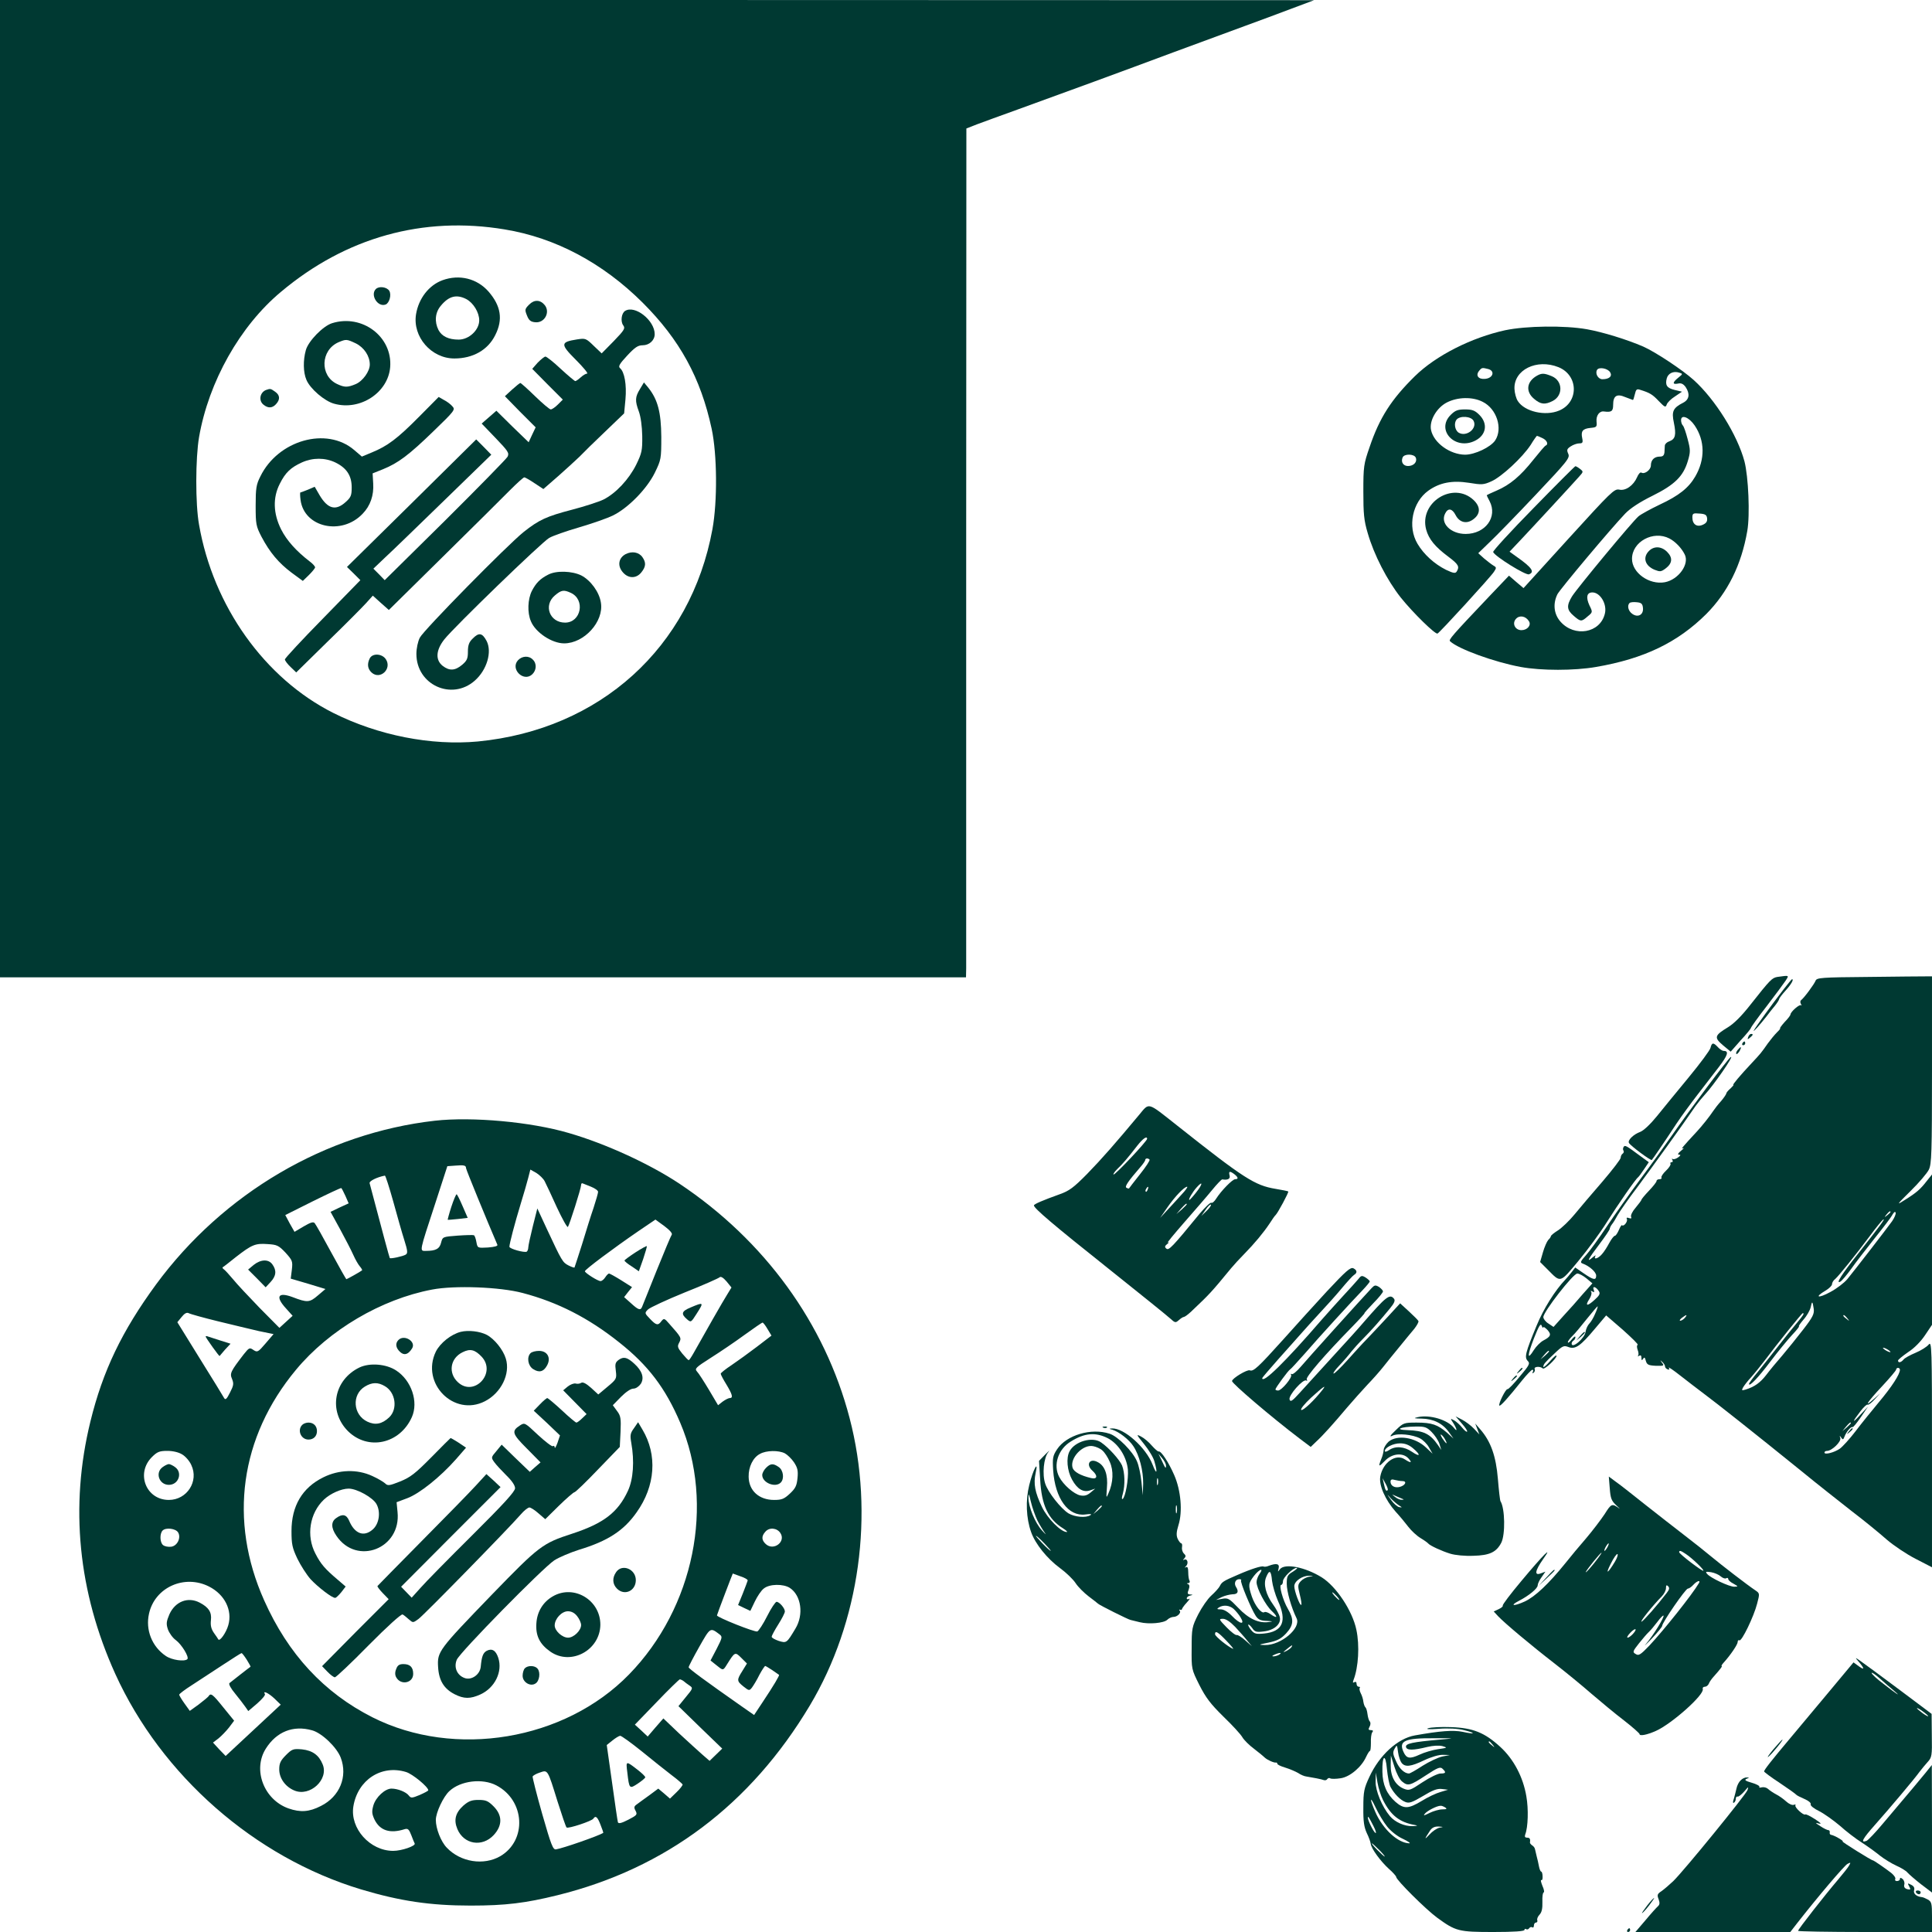
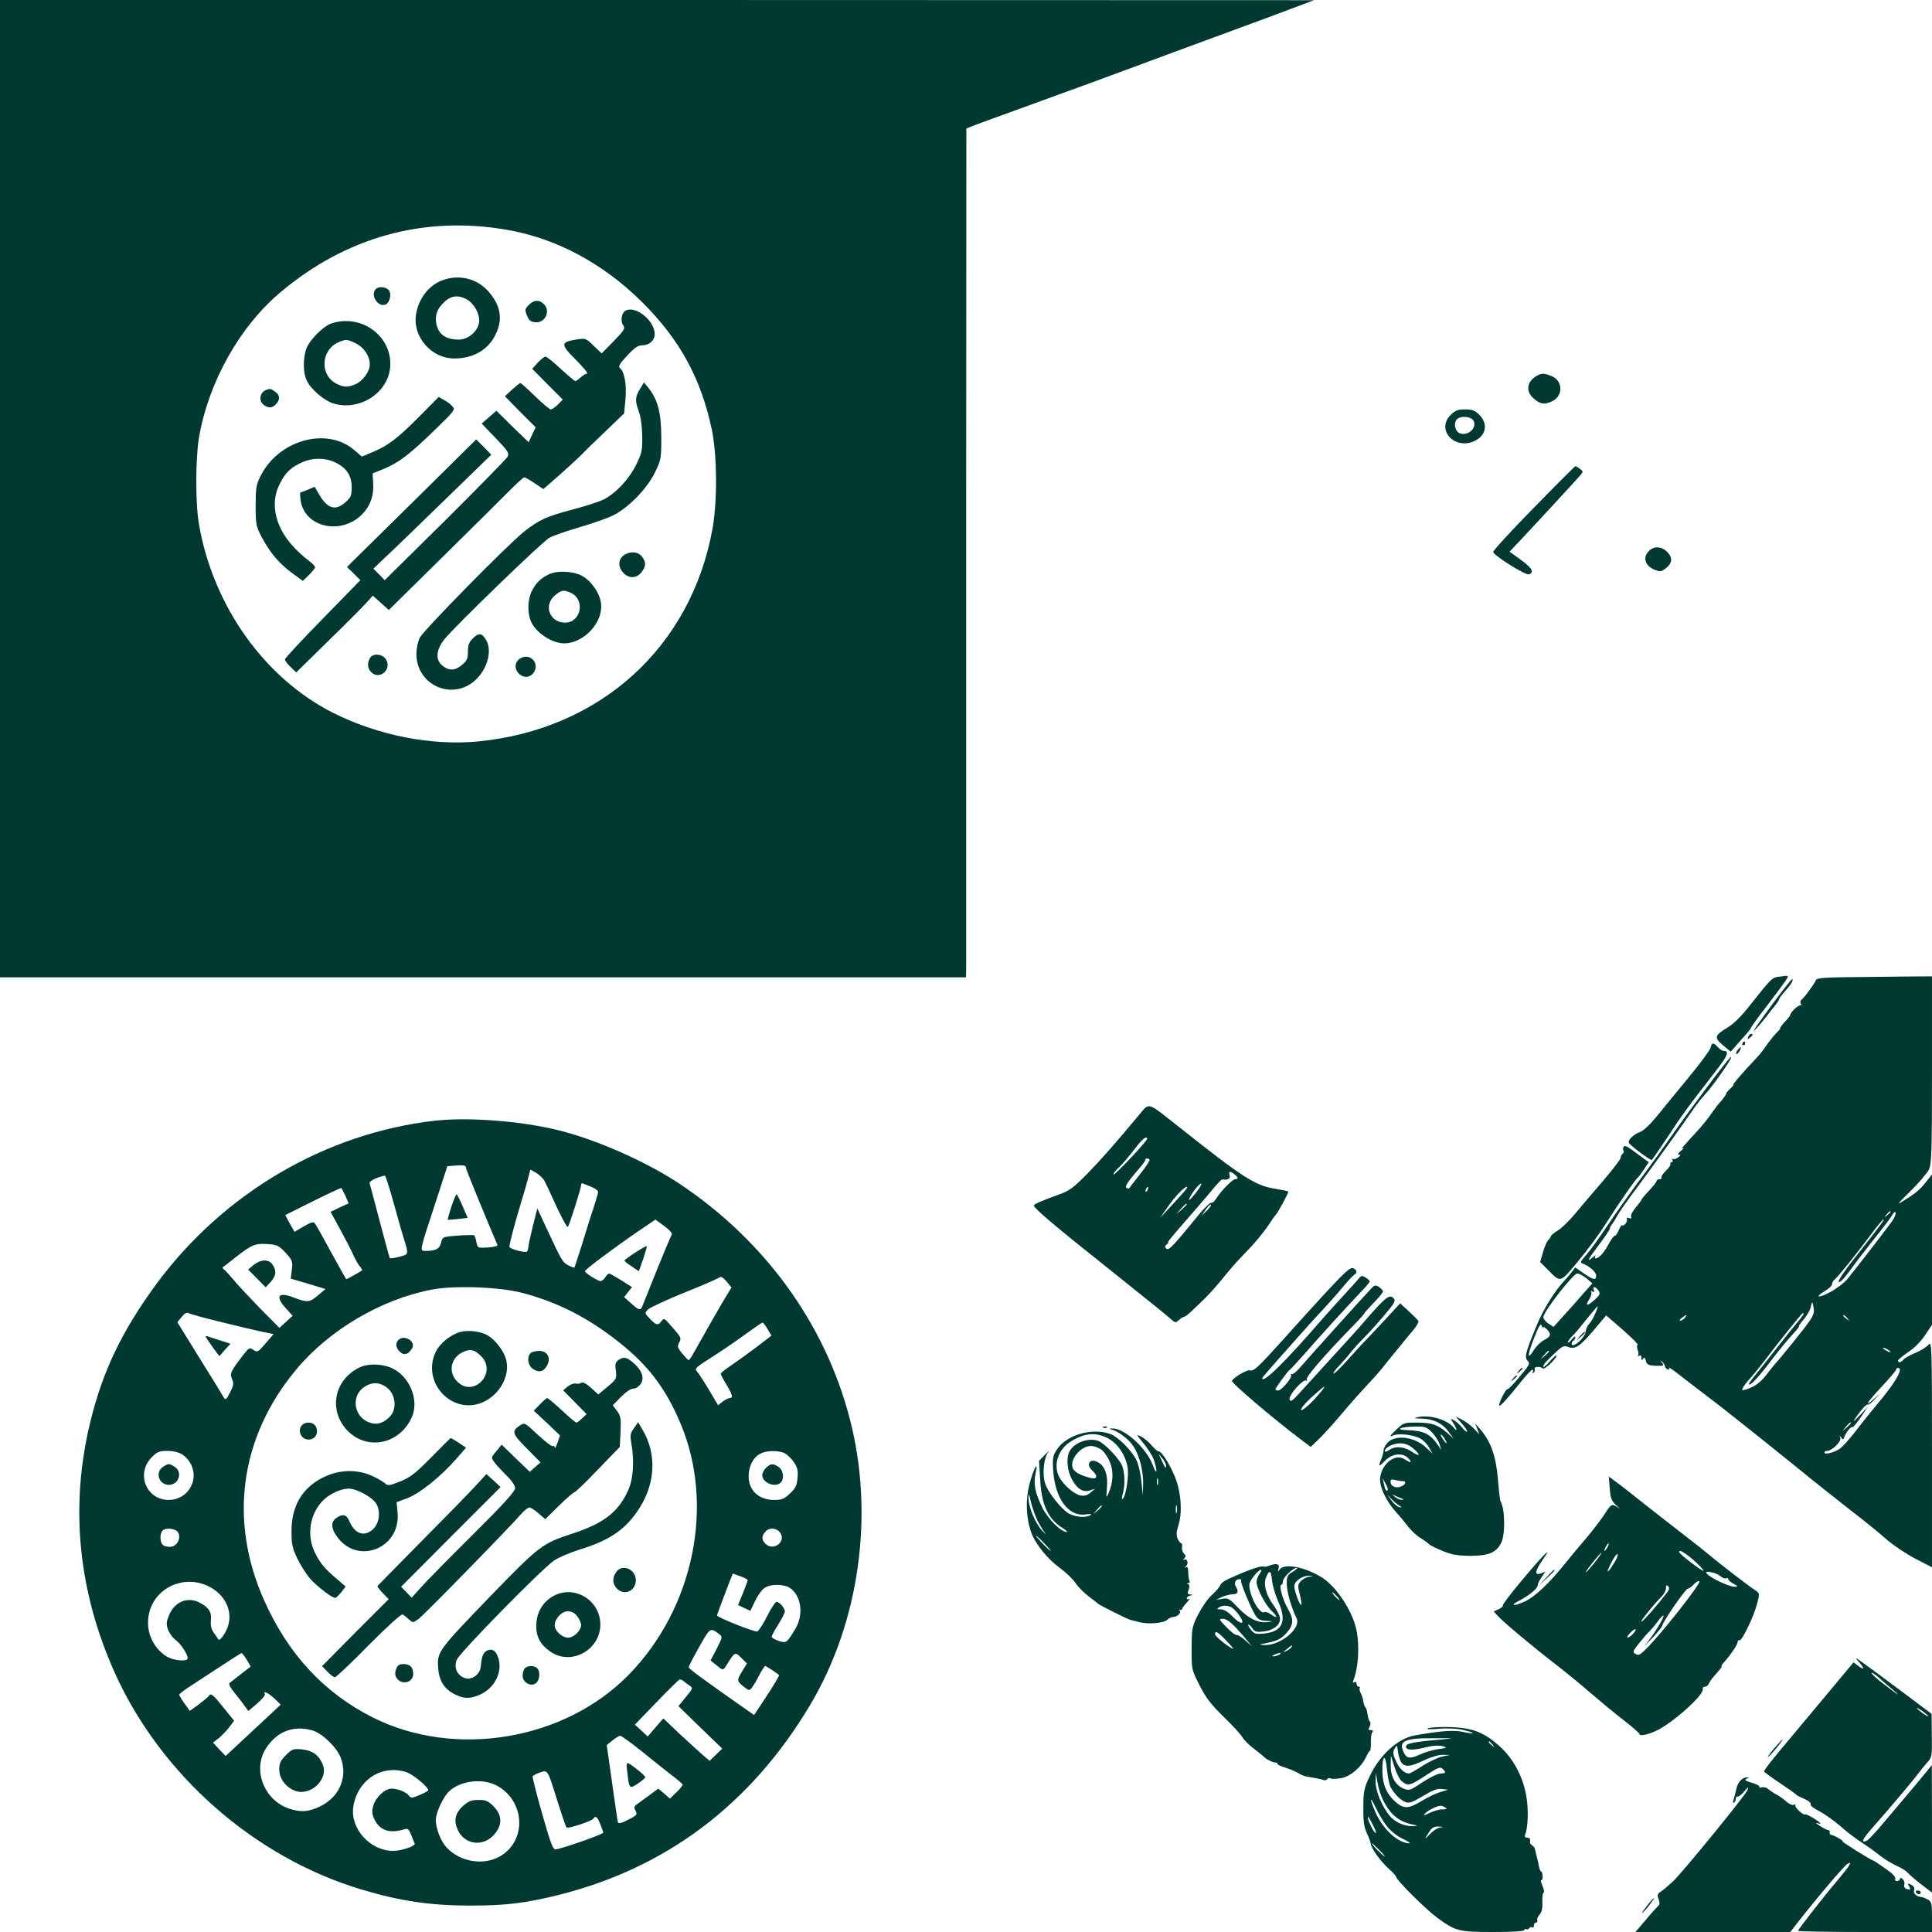
<svg xmlns="http://www.w3.org/2000/svg" version="1.0" width="1024pt" height="1024pt" viewBox="0 0 1024 1024" preserveAspectRatio="xMidYMid meet">
  <g transform="translate(0,1024) scale(0.1,-0.1)" fill="#003932" stroke="none">
    <path d="M0 7650 l0 -2590 2560 0 2560 0 1 48 c0 26 0 1038 0 2249 l1 2202 56 22 c31 12 129 47 217 79 254 92 549 200 825 303 140 52 311 115 380 140 69 25 179 66 245 91 l120 45 -3482 1 -3483 0 0 -2590z m2675 1374 c269 -44 520 -178 731 -388 197 -197 308 -399 366 -669 29 -136 31 -384 4 -532 -115 -627 -596 -1062 -1243 -1125 -248 -23 -528 32 -766 151 -364 183 -637 566 -712 998 -20 110 -19 353 0 464 51 294 217 589 434 770 344 289 753 403 1186 331z" />
    <path d="M2346 8755 c-72 -26 -127 -96 -141 -181 -19 -119 81 -234 203 -234 99 0 178 45 217 124 42 83 30 155 -36 231 -61 69 -154 92 -243 60z m125 -100 c38 -20 69 -71 69 -113 0 -51 -54 -102 -109 -102 -53 0 -89 17 -107 51 -22 44 -18 93 13 129 42 51 83 61 134 35z" />
    <path d="M1992 8708 c-31 -31 10 -98 52 -82 20 8 32 52 19 73 -13 20 -54 26 -71 9z" />
    <path d="M2805 8626 c-24 -24 -24 -28 -12 -58 10 -26 20 -34 44 -36 49 -5 80 52 51 90 -24 30 -56 31 -83 4z" />
    <path d="M3313 8592 c-19 -12 -25 -55 -10 -76 12 -16 7 -25 -50 -84 l-64 -65 -42 40 c-41 40 -44 41 -89 34 -88 -14 -89 -25 -6 -108 40 -40 67 -73 60 -73 -7 0 -22 -9 -34 -20 -12 -11 -25 -20 -29 -20 -3 0 -38 29 -77 65 -38 36 -75 65 -81 65 -6 0 -24 -15 -41 -32 l-29 -33 81 -82 81 -81 -26 -26 c-14 -14 -31 -26 -38 -26 -6 0 -44 32 -83 70 -40 39 -75 70 -78 70 -3 0 -23 -16 -44 -35 l-38 -35 81 -83 82 -82 -19 -40 -18 -39 -86 83 -85 84 -39 -34 -39 -34 74 -77 c67 -70 73 -79 63 -99 -7 -12 -156 -164 -331 -338 l-320 -316 -30 31 -30 30 63 60 c35 32 175 168 313 302 l249 242 -40 41 -40 40 -342 -338 -343 -338 36 -35 35 -35 -200 -205 c-110 -112 -200 -209 -200 -215 0 -6 13 -24 30 -40 l30 -29 167 164 c93 90 184 182 204 204 l35 39 42 -38 43 -38 287 283 c158 156 318 314 355 352 37 37 71 68 76 68 4 0 29 -14 54 -31 l47 -31 78 68 c42 37 93 84 113 103 19 20 80 80 136 133 l101 97 7 74 c7 78 -5 146 -29 166 -10 9 -3 22 38 66 41 44 57 55 82 55 35 0 64 26 64 59 0 73 -105 156 -157 123z" />
    <path d="M1760 8527 c-48 -15 -126 -95 -139 -143 -15 -53 -14 -118 3 -157 19 -47 97 -114 148 -127 137 -38 285 59 296 194 13 161 -148 283 -308 233z m126 -107 c44 -22 74 -67 74 -112 0 -36 -37 -88 -75 -104 -43 -18 -59 -18 -99 1 -92 44 -87 179 8 221 41 17 43 17 92 -6z" />
    <path d="M3392 8178 c-26 -42 -27 -62 -6 -119 10 -27 17 -78 18 -129 1 -78 -2 -91 -32 -153 -39 -78 -108 -152 -174 -185 -25 -12 -99 -36 -164 -53 -138 -36 -177 -54 -259 -119 -87 -70 -529 -519 -550 -560 -10 -20 -18 -56 -18 -86 0 -164 187 -249 309 -142 65 57 93 153 63 211 -23 43 -41 46 -74 12 -19 -18 -25 -35 -25 -69 0 -37 -5 -48 -31 -70 -37 -31 -67 -33 -103 -5 -39 31 -36 83 9 140 50 64 516 515 556 538 19 11 90 36 159 56 68 20 149 48 179 63 80 39 180 141 222 227 33 68 34 73 34 190 -1 130 -19 197 -68 259 l-24 29 -21 -35z" />
    <path d="M1410 8173 c-33 -13 -41 -58 -12 -79 24 -19 46 -17 65 4 23 25 21 48 -5 66 -24 17 -25 17 -48 9z" />
    <path d="M2220 8030 c-114 -115 -166 -154 -249 -188 l-53 -22 -41 35 c-146 125 -403 52 -497 -140 -22 -43 -25 -64 -25 -155 0 -98 2 -109 31 -165 44 -83 90 -138 159 -190 l60 -44 32 31 c18 18 33 36 33 41 0 5 -12 19 -27 30 -73 56 -123 112 -153 171 -42 84 -45 168 -7 242 30 60 58 86 117 113 58 26 122 26 177 0 60 -29 87 -70 87 -132 0 -43 -4 -53 -32 -78 -53 -48 -95 -36 -138 36 l-26 45 -35 -15 c-20 -8 -38 -15 -41 -15 -2 0 -2 -18 1 -40 19 -146 218 -190 329 -73 41 42 60 98 56 160 l-3 54 55 22 c81 33 137 75 268 202 112 108 116 114 100 131 -9 11 -29 26 -45 34 l-28 16 -105 -106z" />
    <path d="M3316 7303 c-36 -19 -44 -58 -19 -91 29 -39 74 -41 102 -6 25 31 26 52 6 81 -19 27 -56 33 -89 16z" />
    <path d="M2905 7194 c-43 -22 -64 -44 -86 -86 -22 -44 -25 -115 -5 -161 24 -59 111 -117 176 -117 106 0 211 115 195 215 -8 56 -54 119 -104 145 -49 24 -133 27 -176 4z m120 -96 c79 -36 55 -158 -30 -158 -82 0 -116 92 -54 144 34 29 47 31 84 14z" />
    <path d="M1960 6751 c-15 -30 -12 -56 10 -76 45 -40 109 20 75 71 -20 30 -70 33 -85 5z" />
    <path d="M2745 6740 c-41 -46 29 -116 75 -75 24 22 26 58 4 79 -21 22 -57 20 -79 -4z" />
-     <path d="M7979 8490 c-179 -39 -368 -134 -480 -244 -124 -122 -187 -219 -240 -376 -31 -89 -33 -103 -33 -235 0 -117 3 -153 23 -220 33 -115 103 -251 176 -343 66 -82 182 -195 194 -190 11 4 281 299 299 327 14 21 14 24 -2 33 -10 6 -32 23 -50 38 l-31 28 61 59 c34 32 144 145 244 251 169 179 182 195 172 217 -9 20 -7 26 13 39 13 9 34 16 45 16 18 0 21 4 16 28 -8 37 3 50 44 54 32 3 35 5 32 34 -3 32 16 57 40 53 39 -5 48 1 48 35 0 48 19 61 65 41 21 -8 39 -15 40 -15 2 0 6 14 10 30 6 26 10 30 28 24 52 -16 66 -25 99 -60 32 -33 36 -35 42 -18 3 10 23 30 44 43 l37 25 -38 9 c-42 10 -52 25 -43 61 7 27 35 41 66 31 20 -6 20 -7 -5 -27 -31 -25 -32 -37 -1 -31 17 4 28 -2 40 -18 24 -36 20 -66 -12 -83 -55 -28 -63 -46 -50 -107 13 -64 8 -86 -24 -98 -13 -4 -23 -14 -24 -22 0 -8 -2 -24 -2 -36 -2 -17 -8 -23 -25 -23 -29 0 -47 -18 -47 -47 0 -23 -33 -48 -50 -38 -6 4 -16 -7 -23 -24 -19 -44 -61 -74 -95 -66 -26 5 -43 -12 -267 -258 l-240 -264 -39 33 -38 33 -102 -107 c-205 -216 -219 -233 -210 -241 44 -41 234 -110 374 -136 109 -20 284 -20 399 0 256 44 433 130 585 281 113 114 186 260 217 440 15 85 6 288 -15 369 -38 141 -155 328 -269 431 -60 54 -202 148 -267 177 -88 38 -215 77 -299 92 -118 21 -322 18 -432 -5z m281 -196 c107 -43 109 -186 4 -230 -73 -31 -183 -6 -219 50 -9 13 -17 42 -18 65 -4 101 118 161 233 115z m-372 -10 c37 -10 26 -48 -16 -52 -36 -4 -53 18 -32 43 14 17 16 17 48 9z m646 -17 c13 -21 -5 -37 -41 -37 -23 0 -40 31 -28 50 10 16 56 8 69 -13z m-675 -157 c74 -37 107 -141 66 -204 -24 -36 -108 -76 -160 -76 -80 1 -165 62 -180 130 -11 49 29 119 84 147 57 29 136 31 190 3z m1123 -125 c55 -81 56 -180 3 -271 -35 -60 -86 -101 -189 -149 -50 -24 -101 -52 -112 -62 -32 -27 -326 -382 -352 -424 -30 -49 -28 -72 9 -103 37 -32 41 -32 74 -3 27 22 27 23 9 59 -19 42 -14 68 16 68 42 0 79 -63 66 -113 -25 -103 -161 -126 -235 -42 -36 41 -41 96 -16 146 16 29 280 344 359 427 27 28 77 61 144 94 119 59 164 104 188 185 14 47 14 59 -1 115 -9 35 -20 67 -25 72 -6 6 -10 18 -10 29 0 32 42 16 72 -28z m-807 -67 c24 -11 34 -33 17 -40 -4 -1 -33 -35 -65 -75 -68 -86 -124 -133 -194 -163 -29 -12 -53 -24 -53 -25 0 -2 7 -16 15 -31 44 -84 -22 -174 -127 -174 -79 0 -136 57 -108 109 15 30 37 26 55 -9 20 -39 58 -49 93 -23 40 29 40 67 2 103 -108 101 -290 -13 -251 -157 14 -51 48 -92 118 -144 53 -40 60 -52 44 -78 -7 -11 -17 -10 -57 9 -62 31 -118 82 -151 138 -54 91 -27 220 57 281 60 43 126 56 216 42 67 -11 77 -11 119 8 54 24 164 126 208 193 16 27 32 48 33 48 2 0 15 -5 29 -12z m-671 -104 c9 -22 -11 -44 -41 -44 -25 0 -39 20 -29 45 8 21 62 20 70 -1z m1544 -321 c2 -16 -4 -26 -22 -34 -32 -15 -56 2 -56 38 0 22 4 24 38 21 30 -2 38 -7 40 -25z m-200 -107 c31 -16 64 -50 81 -84 27 -51 -32 -134 -105 -148 -83 -15 -174 50 -174 124 0 91 113 152 198 108z m-140 -368 c4 -36 -26 -53 -56 -32 -22 15 -29 44 -15 58 4 4 21 6 38 4 24 -2 31 -8 33 -30z m-604 -71 c13 -21 -9 -47 -40 -47 -34 0 -51 36 -29 60 19 21 52 15 69 -13z" />
    <path d="M8145 8248 c-54 -31 -60 -84 -14 -122 35 -30 58 -32 99 -11 56 29 53 107 -5 131 -41 17 -54 17 -80 2z" />
    <path d="M7689 8041 c-81 -81 25 -191 131 -136 58 30 67 90 21 136 -24 24 -38 29 -76 29 -38 0 -52 -5 -76 -29z m121 -31 c22 -41 -38 -88 -79 -63 -20 13 -26 50 -11 69 19 22 77 18 90 -6z" />
    <path d="M8740 7320 c-35 -35 -21 -79 30 -100 28 -11 34 -11 58 7 36 27 39 57 8 88 -30 30 -69 32 -96 5z" />
    <path d="M8128 7547 c-120 -122 -216 -227 -214 -233 8 -22 173 -125 190 -118 31 12 16 35 -60 89 l-43 31 52 55 c70 74 286 308 316 342 24 27 24 27 5 42 -10 8 -21 14 -24 14 -3 0 -103 -100 -222 -222z" />
    <path d="M9420 5062 c-28 -5 -38 -15 -139 -143 -49 -63 -90 -104 -123 -124 -71 -43 -74 -54 -26 -95 l41 -34 53 60 c30 32 54 62 54 65 0 4 37 56 83 115 46 60 91 121 101 136 19 30 21 29 -44 20z" />
    <path d="M9902 5062 c-248 -2 -273 -4 -279 -20 -7 -18 -62 -93 -77 -103 -5 -4 -5 -13 -1 -20 5 -8 5 -11 1 -7 -8 7 -56 -35 -56 -49 0 -4 -14 -23 -31 -40 -16 -18 -27 -33 -24 -33 3 0 -4 -10 -17 -22 -13 -13 -34 -39 -48 -58 -34 -49 -40 -56 -85 -104 -62 -66 -104 -116 -98 -116 4 0 -4 -8 -15 -19 -12 -10 -22 -22 -22 -26 0 -4 -12 -22 -27 -40 -16 -17 -35 -42 -43 -54 -19 -29 -60 -80 -85 -107 -77 -83 -88 -96 -75 -90 8 4 4 -2 -10 -13 -16 -13 -20 -21 -11 -21 11 0 9 -4 -4 -14 -11 -8 -24 -12 -29 -9 -5 4 -6 1 -2 -5 4 -7 2 -12 -4 -12 -6 0 -9 -4 -6 -8 3 -5 -8 -22 -24 -37 -16 -15 -27 -32 -24 -37 3 -4 -2 -8 -10 -8 -9 0 -16 -4 -16 -10 0 -5 -18 -28 -40 -51 -22 -23 -40 -45 -40 -48 0 -3 -14 -22 -30 -41 -17 -19 -28 -41 -25 -49 4 -9 0 -11 -11 -7 -11 4 -15 2 -11 -6 5 -13 -17 -41 -26 -32 -2 3 -10 -9 -17 -26 -7 -16 -16 -30 -21 -30 -5 0 -18 -17 -29 -37 -11 -21 -28 -48 -39 -60 -20 -24 -47 -32 -35 -10 4 6 -2 3 -14 -7 -36 -31 -25 -10 34 68 31 41 56 78 56 83 0 4 5 15 11 23 7 8 21 31 31 50 11 19 58 87 106 150 75 101 241 331 307 428 13 18 35 45 49 60 46 49 159 212 137 199 -15 -9 -217 -279 -313 -417 -36 -52 -110 -155 -166 -230 -55 -74 -135 -187 -177 -250 -42 -63 -92 -132 -111 -153 -29 -32 -32 -39 -18 -44 36 -13 72 -45 72 -64 0 -26 -14 -24 -66 12 l-45 31 -20 -26 c-11 -14 -26 -32 -33 -39 -53 -55 -116 -155 -152 -244 -59 -142 -65 -167 -47 -186 14 -13 9 -23 -42 -83 -31 -38 -60 -68 -65 -67 -9 3 -50 -79 -43 -87 5 -5 45 39 120 133 25 31 50 57 55 57 5 0 6 -5 2 -12 -4 -7 -3 -8 4 -4 6 4 9 13 6 20 -5 13 29 16 43 3 8 -9 73 52 73 67 -1 6 -16 -7 -35 -29 -19 -22 -35 -35 -35 -30 0 14 8 23 61 73 41 39 48 42 73 32 36 -13 63 6 140 98 l59 70 88 -76 c48 -43 84 -78 79 -80 -5 -2 -5 -13 0 -27 5 -12 6 -26 2 -31 -4 -4 -1 -4 6 0 8 5 12 1 12 -11 0 -14 2 -15 9 -5 6 10 10 8 14 -10 6 -21 13 -25 53 -27 43 -1 46 0 33 16 -11 16 -11 16 1 5 8 -7 15 -18 15 -24 0 -6 6 -13 14 -16 9 -3 11 0 6 8 -5 8 23 -11 61 -41 38 -30 96 -74 129 -99 62 -46 267 -208 514 -408 79 -65 199 -159 265 -211 67 -51 150 -119 186 -151 36 -31 104 -77 153 -102 l87 -45 0 601 c0 571 -1 600 -18 579 -9 -11 -40 -31 -69 -43 -29 -12 -58 -28 -64 -36 -13 -16 -29 -19 -29 -5 0 4 24 24 53 44 33 21 68 57 90 90 l37 55 0 399 0 398 -28 -35 c-34 -44 -55 -62 -116 -100 -46 -30 -45 -27 31 48 44 43 87 94 96 112 15 29 17 88 17 529 l0 496 -33 0 c-17 0 -155 -1 -305 -3z m118 -1246 c0 -2 -8 -10 -17 -17 -16 -13 -17 -12 -4 4 13 16 21 21 21 13z m9 -48 c-28 -39 -197 -258 -238 -308 -16 -19 -56 -50 -90 -68 -64 -35 -87 -29 -26 7 19 11 35 27 35 34 0 8 7 21 17 28 19 17 106 124 185 230 31 42 62 80 69 85 15 9 -17 -34 -129 -176 -90 -113 -125 -168 -98 -153 8 4 34 35 58 68 23 33 80 106 125 163 45 56 88 112 94 125 8 13 14 17 16 10 3 -7 -6 -27 -18 -45z m-1620 -304 l31 -26 -50 -56 c-27 -32 -73 -84 -103 -116 l-53 -59 -27 18 c-15 9 -27 25 -27 34 0 28 158 231 180 231 10 0 32 -12 49 -26z m65 -67 c9 -13 4 -23 -23 -47 -38 -35 -52 -33 -27 5 9 14 14 31 10 37 -5 7 -3 8 6 3 10 -6 12 -4 7 9 -9 22 12 17 27 -7z m1139 -93 c4 -27 -4 -44 -55 -110 -34 -44 -84 -106 -112 -139 -29 -33 -67 -79 -85 -103 -32 -41 -61 -62 -109 -77 -21 -6 -22 -5 -13 12 6 10 24 34 42 53 17 19 50 60 73 90 62 83 196 250 201 250 10 0 4 -10 -32 -53 -21 -25 -65 -79 -98 -122 -33 -42 -81 -103 -107 -135 -27 -32 -48 -61 -48 -65 0 -18 49 33 113 118 40 53 92 116 115 141 24 25 40 46 37 46 -4 0 7 16 24 36 18 20 34 49 38 65 7 35 10 34 16 -7z m-1158 -26 c-8 -20 -22 -44 -31 -53 -9 -9 -18 -29 -20 -43 -4 -35 -74 -94 -74 -63 0 6 5 13 10 16 6 3 10 12 10 18 0 7 -9 1 -20 -13 -11 -14 -20 -20 -20 -14 0 6 11 20 24 33 13 12 47 53 77 91 30 37 55 67 57 66 1 -2 -4 -19 -13 -38z m475 -23 c-7 -8 -18 -15 -24 -15 -6 0 -2 7 8 15 25 19 32 19 16 0z m861 -2 c13 -16 12 -17 -3 -4 -10 7 -18 15 -18 17 0 8 8 3 21 -13z m-1612 -49 c1 6 10 0 22 -12 23 -25 19 -36 -21 -57 -15 -8 -38 -31 -50 -50 -36 -58 -36 -32 0 61 26 66 36 82 41 68 4 -11 8 -15 8 -10z m1841 -130 c0 -2 -9 0 -20 6 -11 6 -20 13 -20 16 0 2 9 0 20 -6 11 -6 20 -13 20 -16z m-1810 3 c0 -2 -10 -12 -22 -23 l-23 -19 19 23 c18 21 26 27 26 19z m1860 -97 c0 -24 -43 -90 -110 -170 -39 -47 -96 -117 -126 -157 -30 -39 -67 -80 -82 -91 -30 -21 -82 -34 -82 -21 0 5 6 9 14 9 25 0 76 49 70 68 -5 14 -4 15 5 2 8 -12 11 -11 17 5 9 25 35 56 43 51 3 -2 23 22 44 53 l38 56 -42 -45 c-45 -49 -43 -38 4 23 16 20 32 35 36 32 5 -2 21 10 37 28 l29 32 -32 -29 c-59 -53 -35 -16 42 66 41 44 75 84 75 89 0 5 5 9 10 9 6 0 10 -5 10 -10z m-260 -283 c0 -2 -10 -12 -22 -23 l-23 -19 19 23 c18 21 26 27 26 19z" />
    <path d="M8374 3158 l-19 -23 23 19 c12 11 22 21 22 23 0 8 -8 2 -26 -19z" />
-     <path d="M9799 2653 c-13 -16 -12 -17 4 -4 16 13 21 21 13 21 -2 0 -10 -8 -17 -17z" />
    <path d="M9450 4992 c-55 -71 -144 -194 -154 -213 -8 -15 31 28 67 74 12 16 32 42 45 57 12 15 22 31 22 35 0 4 16 25 35 46 29 32 44 59 33 59 -2 0 -23 -26 -48 -58z" />
    <path d="M9266 4744 c-5 -14 -4 -15 9 -4 17 14 19 20 6 20 -5 0 -12 -7 -15 -16z" />
    <path d="M9235 4710 c-3 -5 -1 -10 4 -10 6 0 11 5 11 10 0 6 -2 10 -4 10 -3 0 -8 -4 -11 -10z" />
    <path d="M9066 4686 c-3 -13 -56 -84 -117 -158 -60 -73 -136 -165 -167 -204 -34 -42 -70 -76 -88 -83 -36 -13 -69 -45 -60 -59 9 -16 116 -95 121 -90 5 5 60 85 131 193 26 39 75 106 109 150 34 44 85 110 114 148 49 64 56 87 27 87 -7 0 -21 9 -31 20 -24 26 -32 25 -39 -4z" />
    <path d="M9210 4675 c-7 -9 -10 -18 -7 -21 3 -3 10 4 17 15 13 25 8 27 -10 6z" />
    <path d="M6035 4328 c-120 -144 -194 -229 -273 -310 -72 -73 -95 -90 -146 -108 -89 -32 -136 -52 -136 -59 0 -15 102 -102 390 -331 168 -134 317 -254 332 -268 26 -24 29 -24 46 -9 10 9 22 17 27 17 4 0 22 13 39 29 99 94 104 99 211 229 15 18 46 52 69 75 56 57 103 114 135 162 14 22 28 42 32 45 11 10 71 121 67 125 -2 2 -32 8 -68 14 -109 18 -167 55 -519 334 -165 130 -147 125 -206 55z m45 -124 c0 -12 -172 -195 -178 -189 -3 2 6 15 19 28 28 26 60 64 107 125 30 38 52 53 52 36z m13 -110 c3 -4 -19 -38 -51 -78 -31 -39 -57 -73 -58 -75 -2 -1 -8 0 -14 4 -10 6 10 35 74 109 14 16 26 33 26 38 0 9 14 11 23 2z m450 -78 c20 -16 22 -26 4 -26 -15 0 -75 -62 -101 -103 -9 -15 -21 -25 -26 -22 -5 3 -32 -23 -61 -57 -145 -177 -164 -197 -177 -186 -10 8 -9 14 5 25 10 8 11 11 3 7 -8 -4 31 43 85 105 55 63 122 140 148 172 26 32 51 58 55 58 30 -5 44 3 39 21 -6 23 1 25 26 6z m-203 -96 c-17 -22 -34 -40 -36 -40 -8 0 18 44 39 67 34 38 32 17 -3 -27z m-257 15 c-3 -9 -8 -14 -10 -11 -3 3 -2 9 2 15 9 16 15 13 8 -4z m179 -27 c-21 -24 -56 -61 -76 -83 l-37 -40 38 55 c40 58 90 110 105 110 5 0 -8 -19 -30 -42z m28 -51 c0 -2 -12 -14 -27 -28 l-28 -24 24 28 c23 25 31 32 31 24z m105 -35 l-28 -27 23 33 c12 18 25 31 28 27 3 -3 -7 -18 -23 -33z" />
    <path d="M2305 4300 c-580 -66 -1122 -384 -1478 -868 -180 -246 -282 -457 -348 -727 -110 -449 -65 -902 132 -1337 245 -539 739 -972 1302 -1142 207 -62 367 -86 582 -86 184 0 290 13 460 55 574 142 1023 480 1337 1005 265 443 344 1017 211 1524 -131 502 -451 942 -903 1243 -157 104 -389 211 -586 268 -201 59 -512 87 -709 65z m165 -251 c0 -8 113 -283 166 -406 4 -7 -13 -12 -50 -15 -55 -3 -55 -3 -61 29 -3 18 -9 34 -13 36 -4 2 -43 1 -86 -2 -79 -6 -80 -6 -88 -37 -8 -33 -28 -44 -81 -44 -34 0 -36 -10 50 252 l64 197 42 3 c47 4 57 1 57 -13z m417 -70 c7 -13 36 -75 64 -137 29 -62 55 -109 59 -105 8 10 70 205 70 222 0 7 3 11 8 9 4 -2 24 -10 45 -18 20 -8 37 -20 37 -27 0 -7 -11 -45 -24 -85 -14 -40 -41 -127 -61 -193 -21 -66 -39 -121 -40 -123 -2 -2 -16 3 -32 11 -31 16 -35 23 -114 192 l-51 110 -24 -95 c-13 -52 -24 -103 -24 -112 0 -9 -4 -19 -8 -22 -12 -7 -92 15 -92 26 0 16 28 123 60 228 16 52 34 114 40 138 l11 43 32 -18 c17 -11 37 -30 44 -44z m-803 -106 c21 -76 47 -169 59 -206 18 -57 19 -70 7 -77 -15 -9 -80 -23 -84 -18 -2 2 -40 143 -107 397 -3 11 39 32 81 40 3 1 23 -61 44 -136z m-253 28 l17 -39 -48 -22 -48 -23 50 -91 c27 -50 59 -111 70 -136 11 -25 27 -53 36 -63 8 -9 13 -19 11 -20 -8 -7 -80 -47 -83 -47 -2 0 -38 64 -81 143 -42 78 -81 147 -87 154 -7 9 -22 4 -58 -17 l-49 -29 -25 44 -24 45 146 73 c81 40 149 72 151 70 2 -1 12 -20 22 -42z m1729 -206 c-4 -5 -40 -91 -80 -190 -40 -99 -74 -186 -77 -192 -8 -20 -20 -16 -59 20 l-36 32 21 27 21 26 -57 36 c-32 20 -61 36 -65 36 -4 0 -13 -9 -20 -20 -7 -11 -18 -20 -25 -20 -15 0 -82 43 -83 52 0 9 150 121 284 213 l90 61 48 -35 c29 -22 44 -39 38 -46z m-2047 -94 c37 -41 39 -46 34 -90 l-6 -48 92 -27 92 -28 -40 -34 c-44 -38 -56 -39 -134 -9 -78 29 -93 3 -35 -60 l35 -39 -35 -32 -35 -32 -105 106 c-57 59 -121 127 -141 152 -21 25 -42 48 -48 52 -6 4 -9 9 -7 11 3 1 35 26 71 55 84 65 102 73 168 68 49 -3 58 -7 94 -45z m2342 -221 c-20 -31 -126 -217 -179 -312 -12 -21 -23 -38 -26 -37 -3 0 -18 16 -34 35 -25 31 -27 38 -16 58 13 25 11 28 -53 100 -25 29 -28 30 -41 14 -18 -25 -28 -23 -61 12 -29 30 -29 31 -10 50 11 10 99 51 195 90 96 38 179 75 184 80 6 6 19 -1 37 -22 l26 -32 -22 -36z m-1085 7 c186 -49 349 -132 512 -262 153 -121 245 -242 323 -425 185 -433 74 -981 -271 -1335 -341 -350 -924 -447 -1360 -227 -257 130 -447 335 -574 620 -189 423 -128 865 169 1222 175 211 452 374 721 425 119 23 360 14 480 -18z m-1615 -150 c77 -19 175 -42 217 -52 l78 -16 -42 -49 c-40 -47 -44 -49 -65 -35 -20 14 -23 12 -51 -23 -70 -91 -75 -101 -62 -131 10 -25 8 -35 -11 -72 -17 -34 -24 -41 -31 -29 -4 8 -62 102 -128 208 l-120 194 23 28 c15 19 27 25 37 20 9 -5 78 -24 155 -43z m2913 -41 l21 -35 -77 -59 c-42 -32 -103 -76 -134 -97 -32 -21 -58 -42 -58 -46 0 -5 14 -31 30 -57 32 -53 37 -72 18 -72 -7 0 -24 -9 -38 -19 l-24 -19 -48 81 c-27 45 -55 89 -64 98 -13 15 -7 21 73 72 49 31 129 85 178 121 50 36 93 66 97 66 3 0 15 -15 26 -34z m-3102 -665 c17 -10 39 -35 48 -56 41 -86 -23 -185 -119 -185 -121 0 -176 141 -90 227 28 28 40 33 82 33 29 0 60 -7 79 -19z m3194 6 c13 -7 35 -28 48 -47 19 -29 23 -44 19 -84 -4 -41 -11 -55 -41 -83 -30 -28 -43 -33 -83 -33 -80 0 -134 49 -135 123 -1 52 23 102 60 121 33 19 99 20 132 3z m-3216 -419 c17 -28 -4 -72 -37 -76 -16 -2 -35 2 -43 9 -17 14 -18 61 -2 77 17 17 69 11 82 -10z m3192 -3 c31 -46 -35 -97 -77 -59 -23 21 -24 42 -2 66 21 24 61 20 79 -7z m-211 -230 c22 -7 39 -17 38 -22 -1 -4 -13 -36 -26 -69 l-25 -61 33 -16 32 -15 24 50 c13 27 34 59 48 69 30 24 102 25 137 3 61 -40 75 -142 30 -216 -46 -77 -47 -78 -89 -65 -20 7 -37 16 -37 22 0 5 16 35 35 65 19 30 35 61 35 69 0 17 -29 51 -44 51 -6 0 -29 -34 -50 -76 -21 -42 -45 -78 -52 -81 -14 -5 -214 75 -214 85 0 4 83 222 84 222 1 0 19 -7 41 -15z m-2817 -54 c83 -42 125 -126 102 -205 -11 -39 -45 -88 -53 -75 -1 2 -11 18 -23 34 -15 22 -19 40 -16 68 5 42 -12 68 -60 93 -62 32 -129 6 -160 -62 -16 -38 -18 -50 -8 -80 7 -19 25 -45 42 -57 31 -23 72 -90 61 -101 -15 -14 -82 -5 -114 17 -73 49 -109 138 -89 225 31 139 188 209 318 143z m2705 -253 c17 -13 16 -17 -14 -76 l-33 -63 30 -24 c37 -30 36 -31 57 3 42 67 43 68 76 35 l30 -30 -24 -39 c-31 -49 -30 -54 6 -83 29 -23 31 -23 45 -5 8 11 26 40 39 67 14 26 28 47 31 47 2 0 19 -10 37 -22 18 -13 34 -24 36 -25 4 -2 -27 -55 -87 -145 l-45 -68 -66 46 c-194 136 -281 200 -281 207 0 5 25 53 56 108 59 104 58 104 107 67z m-2505 -135 c12 -19 21 -36 20 -37 -4 -2 -101 -78 -112 -87 -5 -5 8 -29 30 -55 21 -26 46 -58 54 -70 l16 -23 47 40 c26 23 45 45 41 50 -13 21 19 6 50 -23 l34 -33 -146 -136 -146 -136 -34 35 -33 36 29 22 c16 13 41 39 56 58 l27 36 -57 70 c-57 71 -67 79 -79 59 -4 -5 -28 -25 -53 -44 l-46 -33 -28 39 c-15 21 -28 42 -28 47 0 4 30 27 68 51 37 24 110 72 162 106 52 34 97 63 100 63 3 1 15 -15 28 -35z m2315 -113 c7 -6 21 -17 32 -24 19 -13 18 -15 -20 -61 l-39 -48 116 -113 116 -112 -34 -33 -33 -32 -38 33 c-21 18 -76 69 -123 112 l-84 80 -42 -48 -41 -48 -34 32 -34 31 115 119 c63 66 119 120 123 121 4 0 13 -4 20 -9z m-1969 -261 c52 -14 131 -90 152 -145 38 -100 -5 -206 -105 -256 -62 -32 -109 -35 -172 -13 -130 46 -191 205 -120 317 57 90 145 125 245 97z m1747 -111 c56 -46 127 -102 158 -126 31 -23 57 -46 59 -50 1 -4 -13 -23 -32 -41 l-35 -34 -31 27 -31 26 -47 -35 c-26 -19 -56 -40 -66 -48 -16 -11 -17 -17 -7 -35 10 -20 7 -23 -39 -47 -37 -19 -52 -22 -55 -13 -2 7 -16 102 -31 211 l-28 198 30 24 c16 13 34 24 41 25 7 0 58 -37 114 -82z m-1249 -110 c34 -10 118 -79 118 -97 0 -3 -21 -14 -46 -25 -41 -17 -46 -17 -57 -3 -14 19 -59 37 -92 37 -34 0 -83 -45 -96 -89 -9 -32 -8 -44 5 -73 29 -61 83 -78 161 -53 17 5 23 -1 35 -32 8 -21 16 -41 18 -44 6 -13 -69 -39 -114 -39 -123 0 -230 119 -211 236 23 140 148 222 279 182z m803 -156 c23 -72 44 -135 48 -138 7 -8 135 34 142 47 12 18 22 9 38 -33 9 -23 16 -42 14 -43 -26 -16 -212 -81 -250 -87 -16 -3 -26 23 -73 187 -30 105 -52 194 -51 199 2 5 19 15 38 21 43 15 41 18 94 -153z m-324 85 c152 -80 163 -291 21 -375 -88 -51 -211 -32 -284 45 -31 32 -58 101 -58 147 0 39 40 124 72 153 59 55 175 69 249 30z" />
    <path d="M2392 3843 c-12 -37 -20 -68 -19 -68 1 -1 25 1 54 4 l52 6 -27 62 c-15 35 -29 63 -32 63 -3 0 -16 -30 -28 -67z" />
    <path d="M3368 3602 c-32 -21 -58 -40 -58 -43 0 -4 17 -18 38 -31 l38 -26 23 65 c12 36 21 67 19 68 -2 2 -29 -13 -60 -33z" />
    <path d="M1345 3536 l-30 -25 47 -47 46 -47 26 28 c30 32 33 61 10 93 -20 29 -61 28 -99 -2z" />
-     <path d="M3660 3310 c-48 -20 -52 -34 -18 -63 20 -17 21 -16 49 28 41 64 40 65 -31 35z" />
    <path d="M2442 3181 c-51 -13 -109 -59 -132 -105 -81 -168 96 -347 260 -263 86 44 136 145 111 226 -14 47 -61 105 -101 126 -37 19 -97 26 -138 16z m111 -132 c80 -86 -40 -215 -126 -135 -53 49 -41 127 25 159 40 20 65 14 101 -24z" />
    <path d="M2112 3138 c-18 -18 -15 -42 9 -64 22 -20 43 -13 63 19 23 36 -41 76 -72 45z" />
    <path d="M2812 3068 c-21 -21 -14 -66 13 -84 32 -21 56 -15 74 18 23 40 3 78 -42 78 -18 0 -38 -5 -45 -12z" />
    <path d="M3280 3033 c-19 -14 -21 -22 -16 -59 5 -41 4 -44 -44 -84 l-49 -41 -38 35 c-26 23 -43 32 -52 27 -7 -5 -21 -7 -30 -4 -10 2 -28 -5 -42 -16 l-24 -20 62 -63 62 -63 -23 -22 c-13 -13 -27 -23 -31 -23 -4 0 -39 29 -77 65 -39 36 -74 65 -77 65 -4 0 -22 -15 -39 -33 l-33 -34 70 -65 69 -66 -13 -39 c-8 -21 -14 -32 -15 -25 0 7 -4 11 -10 7 -5 -3 -40 24 -79 60 -69 65 -70 66 -95 50 -46 -30 -42 -44 36 -122 l73 -74 -29 -25 -28 -25 -75 72 -74 72 -28 -34 c-28 -33 -29 -34 -11 -59 10 -14 39 -45 64 -70 29 -28 46 -53 46 -68 0 -17 -59 -82 -228 -250 -126 -125 -249 -250 -274 -279 l-46 -51 -28 29 -28 29 263 264 264 264 -37 35 -38 34 -56 -61 c-31 -34 -160 -166 -287 -294 -126 -128 -232 -235 -234 -238 -3 -2 10 -19 27 -37 l32 -33 -177 -177 -176 -178 28 -29 c16 -17 34 -30 40 -30 6 0 87 76 179 170 96 97 173 167 180 163 6 -3 21 -15 33 -26 22 -19 22 -19 51 2 28 20 475 477 542 554 17 20 38 37 46 37 7 0 29 -14 48 -31 l36 -31 72 71 c40 39 78 72 83 72 6 1 62 55 125 121 l115 119 4 80 c3 71 1 85 -19 111 l-22 30 43 44 c26 26 52 44 66 44 13 0 29 11 39 25 20 31 8 69 -34 107 -37 34 -56 39 -82 21z" />
    <path d="M1905 2992 c-136 -66 -166 -231 -61 -337 106 -105 275 -69 339 74 36 81 -2 194 -83 247 -53 35 -140 42 -195 16z m135 -99 c57 -33 69 -121 23 -165 -38 -36 -74 -43 -116 -23 -76 36 -84 143 -13 186 38 23 69 24 106 2z" />
    <path d="M1602 2688 c-28 -28 -7 -78 33 -78 27 0 45 18 45 45 0 27 -18 45 -45 45 -12 0 -26 -5 -33 -12z" />
    <path d="M3360 2670 c-20 -27 -21 -38 -14 -78 17 -96 11 -192 -18 -254 -53 -114 -128 -172 -296 -227 -157 -51 -174 -64 -426 -324 -281 -291 -289 -301 -284 -382 4 -72 31 -116 88 -145 49 -25 83 -25 136 -1 77 35 119 121 95 194 -13 40 -34 52 -62 37 -19 -11 -26 -30 -31 -84 -4 -42 -49 -73 -85 -60 -40 14 -59 56 -42 97 16 39 455 486 517 527 25 16 84 41 131 56 152 46 237 101 305 198 100 140 111 305 31 439 l-23 39 -22 -32z" />
    <path d="M2285 2515 c-85 -86 -110 -105 -164 -127 -58 -23 -66 -24 -80 -10 -9 8 -39 26 -68 39 -80 37 -176 34 -259 -7 -112 -55 -169 -152 -169 -285 0 -69 4 -89 31 -146 18 -37 49 -85 70 -109 38 -41 115 -101 131 -99 4 0 19 14 32 30 l23 30 -43 37 c-66 56 -89 82 -117 137 -50 95 -31 215 45 287 34 32 92 58 131 58 44 0 130 -48 148 -83 23 -43 13 -105 -21 -134 -47 -41 -96 -22 -125 48 -14 32 -35 37 -68 13 -28 -19 -28 -52 1 -94 108 -160 344 -68 324 126 l-5 52 56 21 c65 24 176 113 259 207 l53 61 -40 27 c-22 14 -41 25 -42 24 -2 -1 -48 -47 -103 -103z" />
    <path d="M3266 1908 c-22 -31 -20 -64 4 -88 40 -40 100 -12 100 45 0 59 -73 88 -104 43z" />
    <path d="M2930 1779 c-52 -30 -83 -81 -87 -142 -5 -66 17 -111 74 -151 109 -76 263 7 265 142 1 131 -140 216 -252 151z m129 -105 c12 -15 21 -36 21 -47 0 -29 -39 -67 -69 -67 -31 0 -71 36 -71 65 0 35 37 75 70 75 19 0 36 -9 49 -26z" />
    <path d="M2100 1394 c-7 -16 -7 -32 0 -44 24 -44 90 -31 90 18 0 36 -17 52 -52 52 -21 0 -31 -6 -38 -26z" />
    <path d="M2782 1398 c-7 -7 -12 -25 -12 -40 0 -34 41 -59 68 -41 21 12 28 59 11 79 -14 17 -51 18 -67 2z" />
    <path d="M1090 3156 c0 -6 73 -108 74 -103 1 1 14 16 29 34 l29 31 -54 17 c-29 9 -59 19 -65 21 -7 3 -13 3 -13 0z" />
    <path d="M862 2464 c-41 -29 -19 -94 33 -94 52 0 74 65 33 94 -12 9 -27 16 -33 16 -6 0 -21 -7 -33 -16z" />
    <path d="M4060 2460 c-11 -11 -20 -28 -20 -38 0 -41 69 -69 98 -40 20 20 14 65 -10 82 -30 21 -44 20 -68 -4z" />
    <path d="M1515 937 c-28 -28 -35 -43 -35 -75 0 -47 32 -92 80 -112 83 -35 184 59 150 139 -20 49 -54 73 -109 79 -47 4 -53 2 -86 -31z" />
    <path d="M3325 845 c10 -87 11 -88 56 -58 21 14 39 29 39 33 0 5 -17 21 -37 37 -67 52 -66 52 -58 -12z" />
    <path d="M2456 670 c-42 -38 -52 -76 -32 -124 34 -82 132 -98 193 -32 47 51 46 105 -1 152 -29 29 -41 34 -80 34 -36 0 -52 -6 -80 -30z" />
    <path d="M8605 4160 c-3 -5 -4 -14 0 -19 3 -5 1 -12 -5 -16 -5 -3 -10 -13 -10 -21 0 -8 -44 -65 -97 -127 -54 -62 -120 -140 -148 -174 -27 -33 -67 -71 -87 -84 -21 -13 -38 -27 -38 -31 0 -3 -6 -13 -14 -20 -7 -8 -20 -37 -28 -65 l-15 -52 41 -41 c69 -70 63 -72 162 47 49 59 116 150 149 203 62 98 154 231 167 240 4 3 18 22 32 43 l25 37 -52 38 c-70 52 -75 54 -82 42z" />
    <path d="M7035 3398 c-66 -72 -171 -187 -233 -257 -134 -149 -159 -172 -178 -164 -15 5 -94 -43 -94 -57 0 -13 211 -193 356 -303 l61 -46 29 28 c35 32 89 92 164 181 30 35 78 89 107 120 29 30 67 73 85 96 18 23 56 70 85 105 29 35 64 79 79 96 14 18 24 36 22 41 -1 4 -24 27 -50 51 l-47 43 -68 -74 c-37 -40 -86 -92 -109 -116 -23 -23 -69 -74 -103 -112 -35 -39 -67 -70 -72 -70 -6 0 8 20 31 44 23 24 51 57 63 73 12 15 40 46 62 68 44 44 92 99 142 160 24 29 29 43 21 52 -22 27 -42 11 -161 -126 -20 -24 -94 -106 -165 -183 -70 -77 -148 -163 -174 -191 -39 -43 -48 -49 -53 -35 -8 21 72 111 88 101 6 -3 7 -1 3 6 -7 11 94 129 240 278 39 40 69 73 66 73 -2 0 19 24 47 53 28 28 51 57 51 62 0 6 -10 16 -21 24 -19 11 -24 10 -39 -6 -64 -68 -342 -377 -374 -415 -22 -26 -44 -44 -49 -41 -6 3 -7 2 -4 -4 8 -13 -50 -83 -69 -83 -8 0 -14 3 -14 6 0 8 69 102 78 106 4 2 38 39 77 83 76 88 248 276 308 338 20 21 37 42 37 45 0 4 -10 13 -22 21 -20 12 -24 11 -40 -10 -11 -13 -45 -51 -76 -84 -31 -34 -84 -92 -117 -130 -190 -220 -315 -343 -315 -309 0 2 39 48 87 102 48 53 102 115 122 137 19 22 62 69 95 105 34 36 86 94 116 130 30 36 60 69 67 73 18 11 16 25 -4 35 -15 7 -40 -15 -138 -120z m-26 -525 c-43 -55 -103 -112 -112 -106 -6 4 17 32 52 65 64 58 85 73 60 41z" />
    <path d="M8049 2973 c-13 -16 -12 -17 4 -4 16 13 21 21 13 21 -2 0 -10 -8 -17 -17z" />
    <path d="M8019 2933 c-13 -16 -12 -17 4 -4 9 7 17 15 17 17 0 8 -8 3 -21 -13z" />
    <path d="M7515 2729 c-25 -6 -22 -7 20 -8 62 -1 111 -25 144 -71 l25 -35 -34 31 c-50 43 -81 54 -161 54 -68 0 -71 -1 -112 -41 -29 -27 -34 -37 -18 -29 29 15 108 7 148 -14 15 -8 37 -29 47 -48 l19 -33 -35 33 c-57 54 -152 69 -198 31 -13 -12 -25 -31 -26 -42 -1 -12 -6 -35 -13 -50 -17 -43 -14 -44 20 -9 38 39 95 44 124 12 22 -24 13 -26 -19 -5 -48 32 -116 -16 -130 -90 -9 -46 26 -125 81 -187 22 -24 52 -60 67 -80 16 -21 45 -48 65 -60 20 -12 38 -25 41 -29 9 -11 71 -40 117 -54 26 -8 79 -13 122 -11 86 2 122 19 148 69 22 43 20 182 -4 220 -3 5 -9 59 -14 120 -10 119 -37 197 -94 262 l-26 30 11 -29 11 -29 -28 30 c-16 17 -44 38 -63 48 l-35 18 33 -38 c18 -20 31 -40 28 -43 -3 -3 -15 7 -27 22 -11 14 -30 31 -42 38 -21 11 -21 11 -4 -15 19 -30 23 -50 4 -26 -34 44 -128 72 -192 58z m73 -79 c16 -16 35 -44 41 -62 l10 -33 -17 25 c-42 61 -76 77 -162 80 -73 2 -38 18 42 19 50 1 60 -3 86 -29z m72 -41 c15 -28 5 -23 -15 7 -9 15 -12 23 -6 20 6 -4 16 -16 21 -27z m-171 -45 c43 -36 39 -49 -5 -19 -42 29 -89 32 -122 9 -12 -8 -22 -11 -22 -5 0 19 44 41 81 41 26 0 47 -8 68 -26z m-134 -222 c-8 -8 -13 0 -20 33 l-7 30 16 -29 c9 -16 14 -31 11 -34z m78 48 c26 0 16 -23 -14 -31 -27 -7 -49 6 -49 28 0 11 7 14 23 9 12 -3 30 -6 40 -6z m-18 -129 c18 -11 18 -12 1 -9 -10 2 -30 19 -43 38 -24 33 -24 34 -2 9 13 -14 33 -31 44 -38z m15 36 c13 -5 13 -6 -1 -6 -8 -1 -24 6 -35 15 -19 15 -19 15 1 6 11 -5 27 -12 35 -15z" />
    <path d="M5848 2673 c7 -3 16 -2 19 1 4 3 -2 6 -13 5 -11 0 -14 -3 -6 -6z" />
    <path d="M5896 2662 c36 -11 89 -53 111 -87 32 -48 53 -131 52 -199 l-2 -61 -7 70 c-4 39 -14 88 -24 110 -22 52 -101 132 -145 146 -97 32 -228 -7 -278 -82 -23 -35 -25 -46 -21 -112 10 -149 80 -246 171 -234 27 4 36 2 26 -4 -24 -15 -82 -10 -116 10 -41 26 -108 111 -123 157 -17 50 -8 138 16 167 10 13 4 8 -15 -11 l-34 -35 6 -97 c7 -137 42 -212 122 -261 17 -11 25 -19 19 -19 -31 0 -102 72 -131 132 -38 79 -46 124 -34 180 17 76 -14 18 -34 -64 -20 -81 -16 -175 10 -248 22 -63 85 -141 153 -191 33 -24 70 -60 83 -80 13 -20 44 -51 69 -70 25 -19 47 -36 50 -39 8 -8 158 -83 172 -86 7 -2 29 -7 49 -12 48 -12 128 -5 146 13 8 8 23 15 32 15 22 0 44 23 33 34 -4 4 -2 6 3 4 6 -2 10 0 10 4 0 3 11 19 25 34 14 15 19 24 13 20 -7 -4 -13 -3 -13 3 0 5 8 12 18 14 16 4 16 5 0 6 -14 1 -16 6 -8 25 6 17 5 26 -3 30 -9 3 -8 5 1 5 7 1 10 6 7 12 -4 6 -7 26 -7 45 0 23 -4 32 -11 28 -9 -5 -9 -3 0 6 14 15 6 42 -11 33 -7 -4 -7 -2 1 7 9 10 9 16 -2 26 -8 8 -12 23 -10 34 2 11 0 20 -4 20 -4 0 -13 11 -19 24 -8 18 -7 36 4 72 23 72 13 185 -22 265 -30 69 -70 130 -83 126 -4 -1 -20 13 -36 31 -15 18 -41 40 -57 48 -27 14 -26 12 16 -40 25 -31 50 -72 55 -93 18 -62 11 -72 -10 -16 -35 91 -152 195 -215 192 -17 -1 -17 -2 2 -7z m-26 -44 c57 -29 101 -98 108 -167 4 -50 -13 -147 -28 -156 -5 -3 -5 9 1 27 13 47 11 113 -4 151 -14 31 -70 94 -111 122 -45 32 -139 6 -167 -47 -19 -35 -13 -103 13 -150 28 -51 60 -70 97 -57 l26 9 -25 -21 c-18 -15 -32 -19 -54 -15 -34 7 -90 56 -112 98 -33 63 -6 147 62 188 72 45 130 50 194 18z m-27 -66 c11 -9 29 -36 39 -60 21 -47 19 -109 -7 -167 -12 -28 -12 -26 -8 31 6 67 -11 115 -48 134 -43 24 -66 -12 -29 -45 30 -27 26 -47 -7 -39 -56 13 -91 33 -98 54 -16 52 54 126 109 115 16 -3 39 -13 49 -23z m337 -80 c0 -19 -3 -16 -23 28 l-17 35 20 -24 c11 -13 20 -30 20 -39z m-43 -99 c-3 -10 -5 -4 -5 12 0 17 2 24 5 18 2 -7 2 -21 0 -30z m-638 -193 c13 -25 31 -54 40 -66 9 -11 1 -5 -16 14 -37 40 -73 128 -72 175 0 25 3 20 13 -23 7 -30 23 -75 35 -100z m738 43 c-3 -10 -5 -2 -5 17 0 19 2 27 5 18 2 -10 2 -26 0 -35z m-397 34 c0 -2 -10 -12 -22 -23 l-23 -19 19 23 c18 21 26 27 26 19z m-305 -197 c21 -22 37 -40 34 -40 -3 0 -23 18 -44 40 -21 22 -37 40 -34 40 3 0 23 -18 44 -40z" />
    <path d="M8532 2352 c4 -54 9 -66 34 -90 17 -15 23 -22 15 -16 -37 26 -41 25 -76 -31 -20 -30 -64 -88 -98 -128 -34 -39 -84 -99 -110 -132 -89 -110 -160 -177 -215 -203 -59 -27 -84 -24 -30 4 52 27 98 65 98 81 0 8 9 28 21 44 l20 29 -24 -9 c-36 -14 -31 14 11 74 58 81 2 25 -114 -114 -57 -68 -102 -127 -99 -131 2 -4 -7 -12 -22 -19 l-26 -12 24 -26 c33 -35 172 -152 300 -251 58 -45 146 -117 195 -160 49 -42 126 -106 172 -141 45 -35 82 -68 82 -72 0 -12 40 -4 87 17 86 39 258 193 248 222 -2 6 2 12 11 12 8 0 17 7 21 16 3 9 15 26 27 39 33 37 47 55 41 55 -3 0 2 8 11 18 37 41 74 96 74 109 0 8 4 12 9 9 12 -8 77 127 94 194 14 53 14 55 -8 70 -45 30 -181 135 -235 180 -30 25 -95 77 -145 115 -49 38 -142 110 -205 160 -63 50 -132 105 -154 120 l-39 29 5 -62z m-12 -312 c-6 -11 -13 -20 -16 -20 -2 0 0 9 6 20 6 11 13 20 16 20 2 0 0 -9 -6 -20z m416 -37 c32 -21 97 -83 92 -88 -5 -5 -127 88 -128 98 0 11 8 9 36 -10z m-465 -20 c-30 -41 -74 -90 -65 -73 9 17 76 100 82 100 2 0 -6 -12 -17 -27z m88 -21 c-38 -63 -52 -70 -22 -11 15 31 32 55 36 52 4 -3 -2 -21 -14 -41z m561 -77 c10 -9 24 -14 29 -10 6 3 11 2 11 -4 0 -6 12 -17 28 -25 26 -15 26 -15 4 -16 -27 0 -127 47 -144 68 -10 12 -7 13 21 9 18 -3 41 -13 51 -22z m-116 -37 c-36 -61 -186 -249 -262 -330 -47 -49 -57 -55 -72 -45 -18 10 -17 14 17 57 20 25 43 52 52 60 9 8 29 32 45 53 15 21 30 36 33 34 6 -7 -55 -106 -91 -148 -17 -19 -5 -9 27 24 31 33 57 64 57 70 0 17 124 197 136 197 6 0 19 9 29 20 20 22 41 27 29 8z m-170 -51 c-52 -68 -121 -146 -133 -152 -14 -5 63 90 106 133 13 13 23 33 23 44 0 16 3 19 11 11 9 -9 7 -18 -7 -36z m-179 -217 c-10 -11 -23 -20 -28 -20 -6 0 0 11 13 25 27 29 42 25 15 -5z" />
    <path d="M6725 1941 c-11 -5 -23 -6 -28 -4 -9 5 -64 -12 -137 -44 -77 -33 -84 -38 -95 -60 -5 -10 -26 -33 -45 -50 -19 -17 -50 -62 -69 -99 -33 -66 -35 -74 -35 -180 -1 -111 -1 -111 41 -195 34 -67 59 -100 127 -167 47 -45 92 -94 101 -110 9 -15 37 -43 63 -62 25 -19 50 -40 56 -46 13 -12 48 -28 59 -26 4 1 7 -2 7 -6 0 -5 19 -14 43 -21 23 -7 53 -20 67 -28 13 -9 33 -18 45 -19 32 -5 79 -14 92 -19 7 -2 15 0 18 6 4 5 11 7 16 3 6 -3 30 -3 55 1 49 7 111 60 135 114 8 17 17 31 20 31 3 0 5 19 5 43 -1 23 2 48 7 55 7 8 4 12 -7 12 -13 0 -15 4 -7 18 6 11 6 23 1 28 -5 5 -10 23 -12 39 -2 17 -7 33 -11 36 -4 3 -9 17 -11 30 -1 13 -8 34 -14 45 -6 12 -8 24 -5 28 3 3 1 6 -5 6 -7 0 -12 7 -12 16 0 9 -5 12 -12 8 -8 -5 -9 -2 -4 12 26 67 33 182 15 266 -21 101 -107 230 -184 278 -89 55 -196 75 -221 43 -12 -16 -12 -16 -7 5 6 24 -12 28 -52 13z m128 -31 c-29 -17 -33 -25 -33 -64 0 -41 24 -126 52 -183 26 -52 -83 -144 -168 -142 -36 1 -35 2 20 13 47 10 67 21 93 49 40 44 42 74 9 130 -27 46 -49 127 -35 127 5 0 9 9 9 19 0 20 53 71 73 71 7 0 -3 -9 -20 -20z m-177 -12 c-9 -12 -16 -32 -16 -43 0 -34 48 -124 82 -155 34 -32 28 -41 -10 -14 -12 8 -26 13 -31 9 -15 -9 -49 34 -66 83 -20 61 -19 69 11 109 28 36 55 46 30 11z m66 -36 c3 -26 17 -74 31 -106 50 -108 26 -164 -73 -174 -43 -4 -52 -2 -69 19 -11 13 -17 26 -15 28 2 3 12 -6 21 -18 13 -20 22 -23 60 -18 57 6 95 40 86 76 -3 14 -19 44 -35 66 -39 54 -53 109 -37 146 17 41 26 36 31 -19z m197 21 c-15 -2 -35 -13 -45 -24 -16 -18 -16 -25 -5 -70 7 -28 11 -52 8 -55 -7 -7 -37 73 -37 99 0 27 44 57 80 55 25 -1 25 -1 -1 -5z m-361 -19 c-7 -6 53 -151 78 -189 13 -19 25 -25 58 -26 33 -2 36 -3 11 -6 -53 -8 -107 17 -162 75 -47 49 -54 54 -85 48 l-33 -6 30 15 c17 8 42 14 58 15 28 0 34 14 18 39 -12 19 -3 41 17 41 8 0 13 -2 10 -6z m507 -84 c10 -11 16 -20 13 -20 -3 0 -13 9 -23 20 -10 11 -16 20 -13 20 3 0 13 -9 23 -20z m-547 -67 c11 -10 28 -30 37 -45 26 -42 -3 -37 -45 7 -21 22 -44 35 -59 35 -21 0 -23 2 -11 10 23 15 56 12 78 -7z m8 -95 c22 -24 51 -56 64 -73 l25 -30 -35 31 c-19 17 -40 30 -45 28 -6 -2 -30 16 -54 41 -41 42 -42 45 -19 45 15 0 38 -15 64 -42z m-46 -74 c25 -26 41 -45 35 -43 -25 10 -94 65 -95 77 0 22 15 13 60 -34z m345 -34 c-3 -5 -16 -15 -28 -21 -19 -9 -19 -8 3 10 28 23 34 26 25 11z m-65 -40 c-8 -5 -22 -9 -30 -9 -10 0 -8 3 5 9 27 12 43 12 25 0z" />
    <path d="M8195 1878 l-40 -43 43 40 c23 21 42 40 42 42 0 8 -9 0 -45 -39z" />
    <path d="M9846 1439 c36 -41 39 -54 8 -32 l-30 22 -130 -156 c-71 -85 -165 -198 -209 -250 -95 -113 -135 -164 -135 -172 0 -3 37 -31 83 -61 45 -30 84 -58 87 -62 3 -4 23 -14 44 -23 21 -9 36 -21 33 -28 -3 -7 17 -23 46 -37 27 -14 76 -49 109 -77 32 -29 84 -69 116 -89 31 -20 75 -52 97 -70 23 -18 61 -41 85 -52 25 -11 52 -27 60 -37 8 -9 40 -37 72 -62 l58 -44 0 338 -1 338 -32 -40 c-31 -38 -76 -92 -226 -269 -40 -48 -80 -90 -88 -93 -34 -13 -21 11 44 84 79 89 209 243 237 282 11 14 30 38 43 52 22 24 24 33 22 141 l-1 114 -160 120 c-247 184 -256 190 -232 163z m191 -159 c46 -39 15 -19 -54 35 -35 26 -63 52 -63 58 0 5 20 -8 43 -29 24 -22 57 -50 74 -64z m183 -136 c0 -3 -13 4 -30 16 -16 12 -30 24 -30 26 0 3 14 -4 30 -16 17 -12 30 -24 30 -26z" />
    <path d="M7570 1080 c-16 -5 3 -7 56 -3 50 4 101 1 133 -7 67 -16 60 -24 -7 -9 -50 10 -118 5 -253 -19 -91 -16 -188 -105 -241 -220 -28 -60 -32 -77 -32 -162 -1 -74 4 -104 18 -135 11 -22 20 -48 21 -57 3 -26 52 -93 96 -133 22 -19 39 -39 39 -43 0 -16 157 -172 217 -216 99 -72 113 -76 299 -76 109 0 164 4 164 11 0 5 4 8 9 4 5 -3 12 -1 16 5 4 6 11 8 16 5 5 -4 9 1 9 9 0 9 5 16 11 16 6 0 9 6 7 12 -3 7 3 21 12 30 12 13 16 33 15 68 -1 28 2 50 7 50 4 0 2 16 -7 35 -8 20 -10 33 -6 30 5 -2 8 6 7 20 0 14 -4 25 -7 25 -4 0 -9 12 -12 27 -3 16 -8 39 -12 53 -3 14 -7 31 -9 38 -1 8 -8 17 -15 21 -7 5 -12 11 -12 15 3 20 -1 26 -15 26 -11 0 -14 5 -10 17 15 38 18 134 6 202 -17 102 -67 197 -138 262 -83 76 -145 101 -262 105 -52 2 -106 -1 -120 -6z m65 -60 c-148 -13 -186 -21 -183 -39 4 -19 37 -19 114 0 31 7 61 9 80 4 27 -8 26 -9 -24 -16 -28 -4 -73 -17 -98 -29 -52 -24 -69 -21 -85 14 -27 59 6 74 161 73 115 0 115 0 35 -7z m276 -27 c13 -16 12 -17 -3 -4 -17 13 -22 21 -14 21 2 0 10 -8 17 -17z m-482 -97 c19 -23 48 -20 119 14 38 18 79 30 100 29 l37 -1 -41 -8 c-22 -5 -69 -27 -104 -49 -35 -23 -67 -41 -72 -41 -24 0 -52 26 -69 66 -17 37 -18 47 -7 66 12 22 13 21 18 -19 3 -23 12 -48 19 -57z m-59 -127 c19 -36 52 -70 79 -80 20 -8 36 -2 92 31 51 31 76 41 101 38 l33 -4 -40 -12 c-22 -6 -67 -27 -99 -47 -71 -43 -95 -44 -140 -5 -46 41 -68 91 -69 159 -2 89 17 100 24 15 4 -39 12 -82 19 -95z m61 29 c31 -26 42 -23 126 32 64 42 77 47 89 35 20 -19 18 -25 -11 -25 -14 0 -57 -21 -95 -46 -66 -44 -71 -46 -101 -34 -44 19 -69 64 -68 125 l1 50 19 -60 c10 -33 28 -68 40 -77z m-101 -98 c42 -83 89 -119 170 -133 17 -3 13 -5 -13 -6 -43 -1 -93 21 -120 53 -42 50 -77 135 -76 183 l1 48 9 -53 c5 -29 18 -70 29 -92z m22 -141 c19 -24 54 -52 83 -65 28 -13 43 -24 35 -24 -60 1 -140 74 -180 165 -31 70 -31 93 0 27 16 -34 44 -81 62 -103z m308 101 c11 -7 8 -10 -15 -10 -17 0 -48 -9 -68 -19 -30 -15 -35 -16 -25 -4 13 16 64 42 83 42 6 1 17 -4 25 -9z m-380 -99 c12 -23 16 -40 10 -36 -11 7 -40 66 -40 81 0 11 6 2 30 -45z m350 -8 c-14 -3 -38 -19 -54 -37 -28 -30 -27 -25 4 22 10 15 24 22 45 21 27 -2 28 -2 5 -6z m-320 -118 c19 -19 32 -35 29 -35 -3 0 -20 16 -39 35 -19 19 -32 35 -29 35 3 0 20 -16 39 -35z" />
    <path d="M9399 968 c-24 -29 -36 -47 -26 -39 20 16 81 91 74 91 -2 0 -24 -24 -48 -52z" />
    <path d="M9226 804 c-9 -8 -19 -27 -22 -42 -3 -15 -10 -40 -14 -55 -6 -17 -6 -25 0 -22 6 4 10 13 10 21 0 8 4 13 10 12 5 -2 21 11 35 27 22 26 24 27 17 7 -9 -25 -334 -424 -393 -482 -20 -19 -48 -43 -62 -53 -23 -15 -25 -21 -16 -43 7 -20 6 -29 -4 -38 -7 -6 -37 -39 -66 -74 l-53 -62 411 0 410 0 38 49 c108 138 248 303 265 312 17 9 18 8 9 -8 -5 -10 -33 -45 -61 -78 -65 -76 -210 -261 -210 -269 0 -3 160 -6 355 -6 l355 0 0 80 c0 72 -2 80 -22 92 -13 7 -27 13 -33 13 -28 3 -45 19 -40 36 4 12 -1 22 -15 29 -20 10 -21 10 -11 -8 9 -17 8 -19 -10 -15 -14 4 -19 12 -16 24 3 10 -1 23 -9 30 -10 8 -14 8 -14 0 0 -6 -7 -11 -16 -11 -8 0 -12 5 -9 10 4 6 -6 21 -21 33 -32 25 -93 67 -98 67 -8 0 -168 100 -160 100 11 1 -47 34 -61 35 -5 1 -9 6 -7 13 1 7 -2 12 -8 12 -5 0 -24 9 -42 21 -28 18 -29 20 -8 14 17 -4 11 3 -20 23 -25 16 -48 28 -52 25 -10 -6 -58 39 -52 48 3 5 -1 6 -9 3 -8 -3 -26 5 -40 18 -14 13 -38 30 -54 38 -15 8 -34 21 -42 28 -8 8 -22 11 -33 9 -10 -3 -16 -2 -13 3 3 4 -16 14 -40 21 -35 10 -41 15 -28 21 16 6 16 7 1 7 -9 1 -24 -6 -32 -15z" />
    <path d="M10155 210 c3 -5 10 -10 16 -10 5 0 9 5 9 10 0 6 -7 10 -16 10 -8 0 -12 -4 -9 -10z" />
    <path d="M8730 140 c-17 -22 -29 -40 -27 -40 3 0 20 18 37 40 17 22 29 40 27 40 -3 0 -20 -18 -37 -40z" />
-     <path d="M8625 10 c-3 -5 -1 -10 4 -10 6 0 11 5 11 10 0 6 -2 10 -4 10 -3 0 -8 -4 -11 -10z" />
  </g>
</svg>